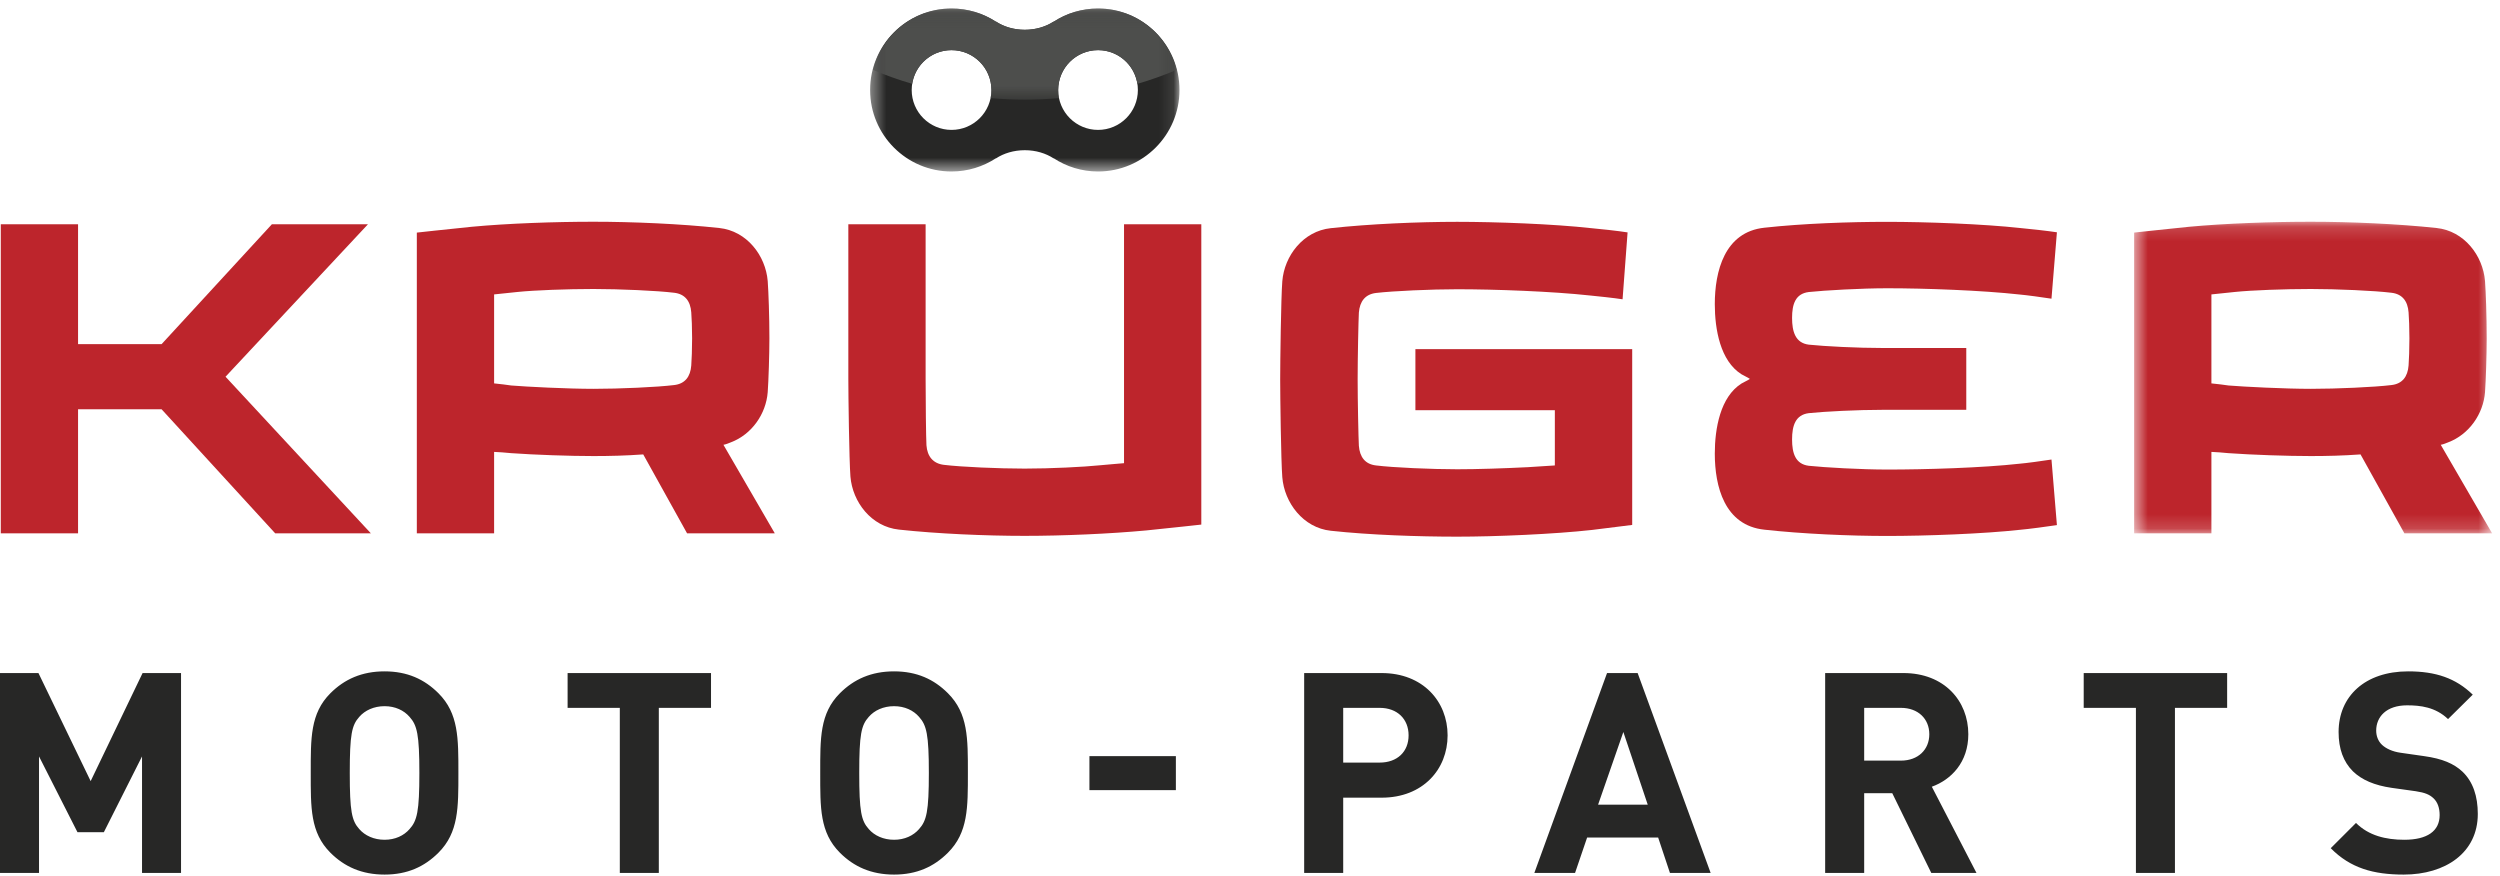
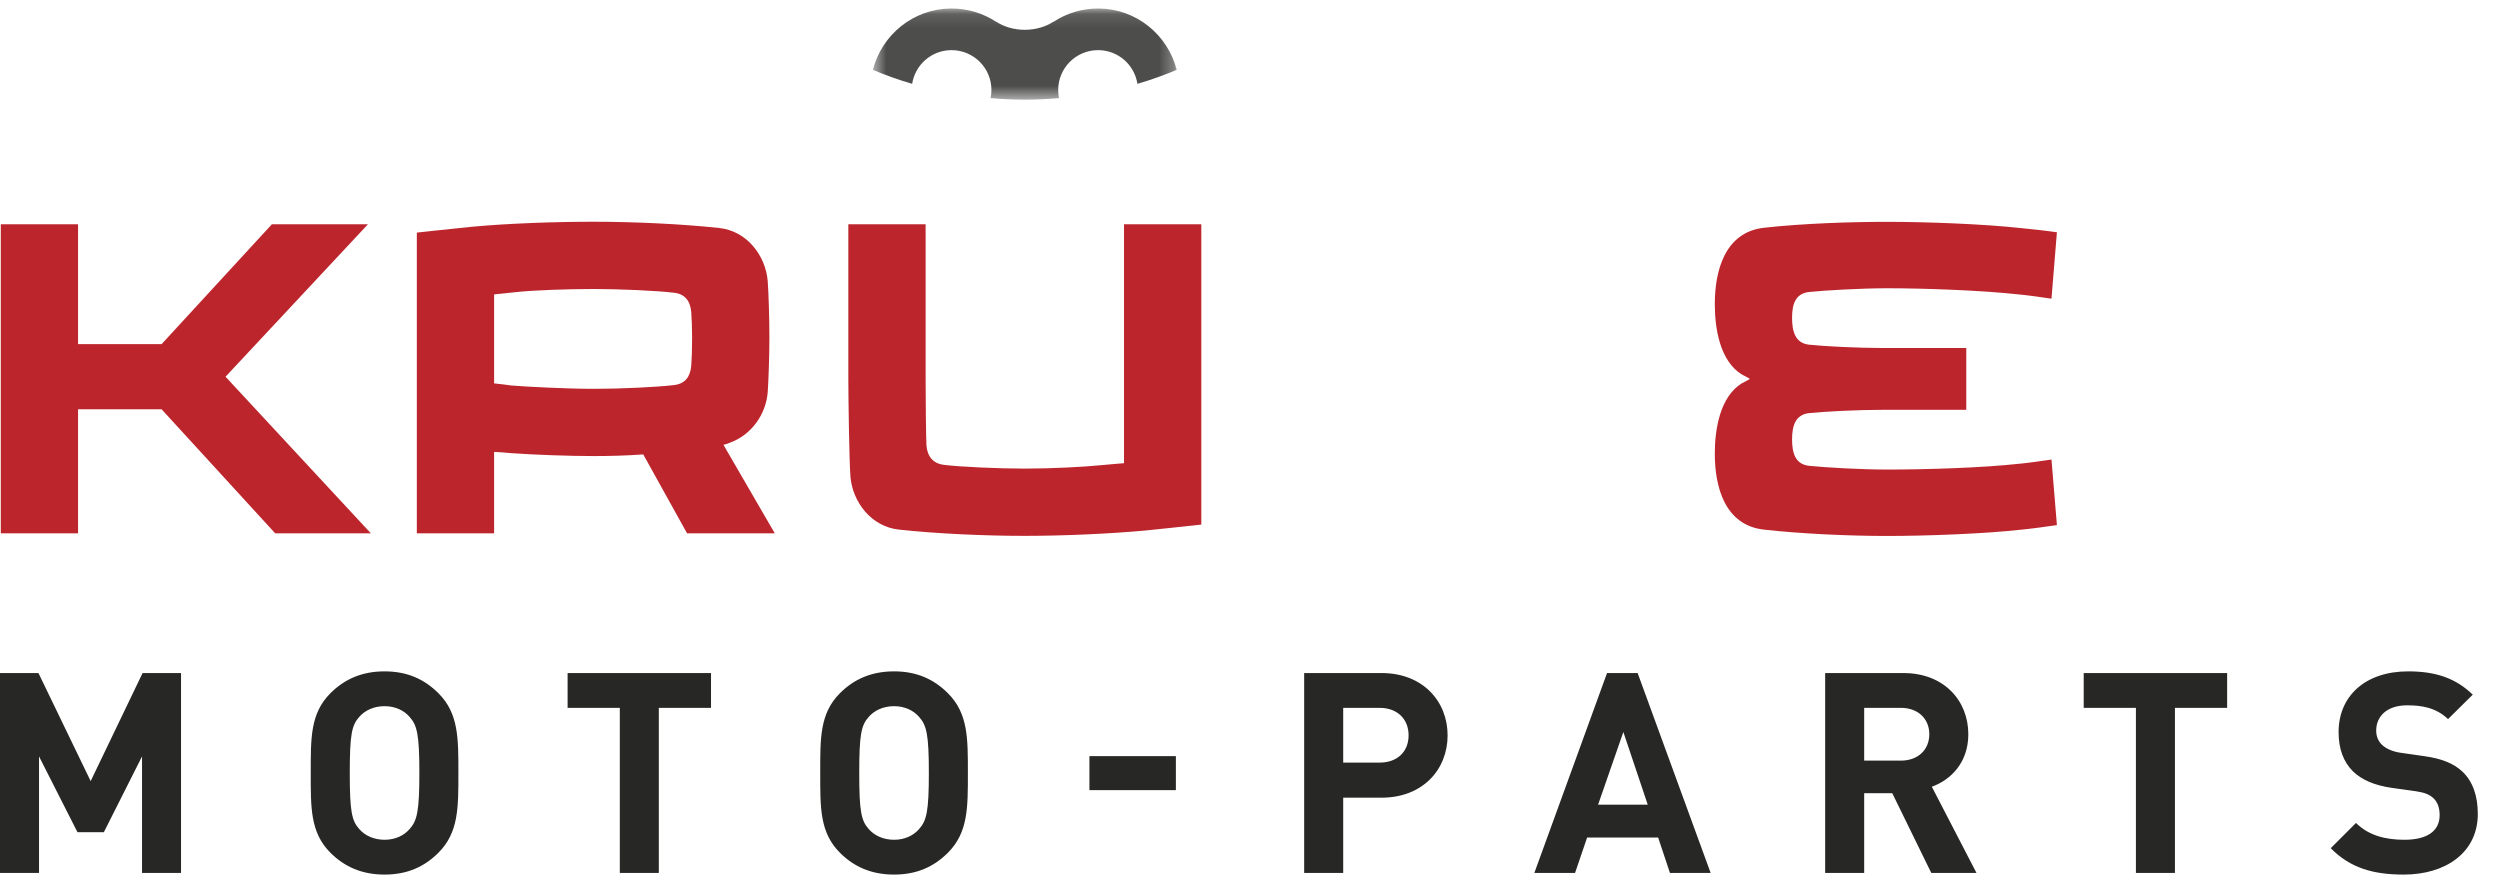
<svg xmlns="http://www.w3.org/2000/svg" xmlns:xlink="http://www.w3.org/1999/xlink" width="174px" height="61px" viewBox="0 0 174 61" version="1.1">
  <title>Group 22</title>
  <desc>Created with Sketch.</desc>
  <defs>
-     <polygon id="path-1" points="0.546 0.151 25.462 0.151 25.462 21.839 0.546 21.839" />
-     <polygon id="path-3" points="0.377 0.11 21.909 0.11 21.909 11.453 0.377 11.453" />
    <polygon id="path-5" points="0.568 0.11 21.716 0.11 21.716 6.453 0.568 6.453" />
  </defs>
  <g id="Symbols" stroke="none" stroke-width="1" fill="none" fill-rule="evenodd">
    <g id="Header-Mix" transform="translate(-209, -58)">
      <g id="Group-8">
        <g id="Group-22" transform="translate(209, 58.483)">
          <g id="Group-3" transform="translate(147.99, 14.799)">
            <mask id="mask-2" fill="white">
              <use xlink:href="#path-1" />
            </mask>
            <g id="Clip-2" />
            <path d="M19.705,8.263 C19.705,9.017 19.677,9.746 19.647,10.153 C19.588,10.937 19.211,11.431 18.455,11.518 C17.263,11.664 14.647,11.781 12.845,11.781 C11.042,11.781 8.163,11.635 7.116,11.548 C6.971,11.518 6.216,11.431 5.924,11.402 L5.924,5.209 C6.186,5.181 7.03,5.094 7.582,5.036 C8.716,4.919 11.013,4.832 12.845,4.832 C14.647,4.832 17.263,4.948 18.455,5.094 C19.211,5.181 19.588,5.676 19.647,6.46 C19.677,6.868 19.705,7.507 19.705,8.263 Z M25.462,21.839 L21.886,15.676 C22.061,15.647 22.264,15.56 22.41,15.502 C23.863,14.95 24.852,13.524 24.967,12.013 C25.026,11.228 25.084,9.396 25.084,8.263 C25.084,6.751 25.026,5.064 24.967,4.28 C24.823,2.506 23.515,0.79 21.596,0.587 C18.921,0.297 15.548,0.151 12.845,0.151 C10.14,0.151 6.885,0.267 4.384,0.5 C2.639,0.675 0.546,0.907 0.546,0.907 L0.546,21.839 L5.924,21.839 L5.924,16.17 C6.129,16.17 6.825,16.229 7.116,16.258 C8.745,16.375 11.217,16.46 12.845,16.46 C13.949,16.46 15.111,16.432 16.303,16.345 L19.357,21.839 L25.462,21.839 Z" id="Fill-1" fill="#BD252C" mask="url(#mask-2)" />
          </g>
          <path d="M143.161,36.064 L142.783,31.5 C142.259,31.587 140.951,31.762 140.574,31.79 C137.957,32.082 133.974,32.198 131.358,32.198 C129.555,32.198 126.997,32.053 125.892,31.936 C124.961,31.82 124.728,31.064 124.728,30.104 C124.728,29.144 124.961,28.39 125.892,28.272 C126.997,28.157 129.265,28.04 131.067,28.04 L136.853,28.04 L136.853,23.738 L131.067,23.738 C129.265,23.738 126.997,23.621 125.892,23.505 C124.961,23.39 124.728,22.603 124.728,21.644 C124.728,20.685 124.961,19.957 125.892,19.842 C126.997,19.725 129.555,19.58 131.358,19.58 C133.974,19.58 137.957,19.725 140.574,20.016 C140.951,20.046 142.259,20.22 142.783,20.306 L143.161,15.684 C142.609,15.597 141.067,15.423 140.661,15.393 C138.044,15.103 134.003,14.957 131.358,14.957 C128.712,14.957 125.455,15.073 122.809,15.365 C120.019,15.656 119.35,18.417 119.35,20.685 C119.35,22.43 119.728,24.639 121.211,25.569 C121.356,25.656 121.676,25.802 121.792,25.889 C121.676,25.975 121.356,26.121 121.211,26.208 C119.728,27.14 119.35,29.349 119.35,31.093 C119.35,33.361 120.019,36.094 122.809,36.384 C125.455,36.675 128.712,36.82 131.358,36.82 C134.003,36.82 138.044,36.675 140.661,36.384 C141.067,36.354 142.609,36.152 143.161,36.064" id="Fill-4" fill="#BD252C" />
-           <path d="M113.601,36.052 L113.601,23.816 L98.512,23.816 L98.512,28.066 L108.217,28.066 L108.217,31.912 C108.007,31.912 106.992,32.003 106.35,32.032 C104.687,32.116 102.82,32.178 101.422,32.178 C99.618,32.178 96.967,32.06 95.772,31.912 C95.017,31.827 94.639,31.331 94.577,30.543 C94.548,30.019 94.492,27.402 94.492,25.914 C94.492,24.425 94.548,21.803 94.577,21.279 C94.639,20.494 95.017,19.998 95.772,19.907 C96.967,19.768 99.618,19.649 101.422,19.649 C104.049,19.649 108.042,19.796 110.663,20.083 C111.041,20.117 112.406,20.263 112.931,20.348 L113.28,15.692 C112.727,15.6 111.155,15.426 110.748,15.397 C108.126,15.104 104.079,14.956 101.422,14.956 C98.716,14.956 95.31,15.104 92.626,15.397 C90.702,15.6 89.389,17.319 89.248,19.096 C89.158,20.229 89.101,24.774 89.101,25.914 C89.101,27.053 89.158,31.591 89.248,32.73 C89.389,34.506 90.702,36.254 92.626,36.458 C95.31,36.751 98.716,36.869 101.422,36.869 C104.079,36.869 108.183,36.694 110.805,36.401 C111.566,36.31 113.195,36.108 113.601,36.052" id="Fill-6" fill="#BD252C" />
          <path d="M83.611,36.028 L83.611,15.124 L78.232,15.124 L78.232,31.754 C77.971,31.783 77.127,31.841 76.575,31.899 C75.441,32.016 73.144,32.132 71.313,32.132 C69.511,32.132 66.894,32.016 65.701,31.871 C64.946,31.783 64.539,31.289 64.481,30.504 C64.451,29.981 64.423,27.364 64.423,25.881 L64.423,15.124 L59.044,15.124 L59.044,25.881 C59.044,27.016 59.102,31.551 59.19,32.685 C59.335,34.459 60.643,36.174 62.562,36.377 C65.237,36.668 68.609,36.813 71.313,36.813 C74.016,36.813 77.273,36.668 79.773,36.436 C81.517,36.26 83.611,36.028 83.611,36.028" id="Fill-8" fill="#BD252C" />
          <path d="M48.171,23.062 C48.171,23.816 48.141,24.545 48.112,24.952 C48.054,25.736 47.676,26.23 46.921,26.317 C45.728,26.464 43.111,26.58 41.31,26.58 C39.506,26.58 36.628,26.434 35.582,26.347 C35.437,26.317 34.681,26.23 34.39,26.201 L34.39,20.008 C34.652,19.98 35.495,19.893 36.047,19.835 C37.181,19.718 39.478,19.631 41.31,19.631 C43.111,19.631 45.728,19.747 46.921,19.893 C47.676,19.98 48.054,20.475 48.112,21.259 C48.141,21.667 48.171,22.306 48.171,23.062 Z M53.926,36.638 L50.351,30.475 C50.526,30.446 50.729,30.359 50.874,30.301 C52.328,29.749 53.317,28.323 53.433,26.812 C53.49,26.027 53.55,24.195 53.55,23.062 C53.55,21.55 53.49,19.863 53.433,19.079 C53.287,17.305 51.979,15.589 50.061,15.386 C47.385,15.096 44.013,14.95 41.31,14.95 C38.606,14.95 35.349,15.066 32.849,15.299 C31.104,15.474 29.011,15.706 29.011,15.706 L29.011,36.638 L34.39,36.638 L34.39,30.969 C34.593,30.969 35.292,31.028 35.582,31.057 C37.209,31.174 39.682,31.259 41.31,31.259 C42.415,31.259 43.577,31.231 44.769,31.144 L47.821,36.638 L53.926,36.638 Z" id="Fill-10" fill="#BD252C" />
          <polygon id="Fill-12" fill="#BD252C" points="25.61 15.125 18.923 15.125 11.248 23.468 5.433 23.468 5.433 15.125 0.055 15.125 0.055 36.639 5.433 36.639 5.433 28.004 11.248 28.004 19.156 36.639 25.814 36.639 15.697 25.737" />
          <path d="M167.298,60.388 C165.188,60.388 163.587,59.938 162.219,58.551 L163.977,56.794 C164.856,57.673 166.048,57.965 167.338,57.965 C168.939,57.965 169.799,57.359 169.799,56.246 C169.799,55.758 169.662,55.348 169.369,55.074 C169.096,54.82 168.783,54.684 168.138,54.586 L166.458,54.351 C165.267,54.177 164.388,53.805 163.762,53.199 C163.098,52.535 162.766,51.636 162.766,50.464 C162.766,47.983 164.602,46.244 167.61,46.244 C169.525,46.244 170.912,46.713 172.104,47.865 L170.384,49.565 C169.506,48.725 168.451,48.608 167.532,48.608 C166.088,48.608 165.383,49.409 165.383,50.365 C165.383,50.718 165.501,51.089 165.794,51.363 C166.067,51.616 166.517,51.831 167.083,51.909 L168.724,52.144 C169.994,52.32 170.795,52.671 171.382,53.219 C172.124,53.922 172.455,54.937 172.455,56.169 C172.455,58.865 170.209,60.388 167.298,60.388 Z M151.376,48.784 L151.376,60.271 L148.66,60.271 L148.66,48.784 L145.026,48.784 L145.026,46.362 L155.009,46.362 L155.009,48.784 L151.376,48.784 Z M132.307,48.784 L129.747,48.784 L129.747,52.456 L132.307,52.456 C133.498,52.456 134.28,51.694 134.28,50.62 C134.28,49.545 133.498,48.784 132.307,48.784 Z M134.416,60.271 L131.701,54.723 L129.747,54.723 L129.747,60.271 L127.031,60.271 L127.031,46.362 L132.482,46.362 C135.315,46.362 136.995,48.295 136.995,50.62 C136.995,52.573 135.803,53.785 134.455,54.273 L137.562,60.271 L134.416,60.271 Z M112.985,50.464 L111.226,55.524 L114.683,55.524 L112.985,50.464 Z M116.227,60.271 L115.407,57.809 L110.464,57.809 L109.624,60.271 L106.791,60.271 L111.85,46.362 L113.98,46.362 L119.06,60.271 L116.227,60.271 Z M96.025,48.784 L93.487,48.784 L93.487,52.593 L96.025,52.593 C97.256,52.593 98.038,51.831 98.038,50.698 C98.038,49.565 97.256,48.784 96.025,48.784 Z M96.162,55.035 L93.487,55.035 L93.487,60.271 L90.77,60.271 L90.77,46.362 L96.162,46.362 C99.034,46.362 100.753,48.335 100.753,50.698 C100.753,53.063 99.034,55.035 96.162,55.035 Z M75.824,54.508 L81.841,54.508 L81.841,52.144 L75.824,52.144 L75.824,54.508 Z M63.965,49.409 C63.574,48.959 62.968,48.667 62.226,48.667 C61.483,48.667 60.858,48.959 60.468,49.409 C59.94,49.994 59.803,50.64 59.803,53.316 C59.803,55.992 59.94,56.637 60.468,57.223 C60.858,57.673 61.483,57.965 62.226,57.965 C62.968,57.965 63.574,57.673 63.965,57.223 C64.492,56.637 64.648,55.992 64.648,53.316 C64.648,50.64 64.492,49.994 63.965,49.409 Z M65.977,58.865 C65.001,59.842 63.809,60.388 62.226,60.388 C60.644,60.388 59.432,59.842 58.456,58.865 C57.05,57.458 57.088,55.719 57.088,53.316 C57.088,50.913 57.05,49.174 58.456,47.768 C59.432,46.791 60.644,46.244 62.226,46.244 C63.809,46.244 65.001,46.791 65.977,47.768 C67.384,49.174 67.365,50.913 67.365,53.316 C67.365,55.719 67.384,57.458 65.977,58.865 Z M45.854,48.784 L45.854,60.271 L43.139,60.271 L43.139,48.784 L39.505,48.784 L39.505,46.362 L49.487,46.362 L49.487,48.784 L45.854,48.784 Z M28.504,49.409 C28.114,48.959 27.508,48.667 26.766,48.667 C26.024,48.667 25.398,48.959 25.007,49.409 C24.48,49.994 24.344,50.64 24.344,53.316 C24.344,55.992 24.48,56.637 25.007,57.223 C25.398,57.673 26.024,57.965 26.766,57.965 C27.508,57.965 28.114,57.673 28.504,57.223 C29.032,56.637 29.188,55.992 29.188,53.316 C29.188,50.64 29.032,49.994 28.504,49.409 Z M30.517,58.865 C29.54,59.842 28.348,60.388 26.766,60.388 C25.183,60.388 23.972,59.842 22.995,58.865 C21.589,57.458 21.628,55.719 21.628,53.316 C21.628,50.913 21.589,49.174 22.995,47.768 C23.972,46.791 25.183,46.244 26.766,46.244 C28.348,46.244 29.54,46.791 30.517,47.768 C31.923,49.174 31.904,50.913 31.904,53.316 C31.904,55.719 31.923,57.458 30.517,58.865 Z M9.885,60.271 L9.885,52.164 L7.228,57.438 L5.392,57.438 L2.716,52.164 L2.716,60.271 L0,60.271 L0,46.362 L2.676,46.362 L6.31,53.883 L9.924,46.362 L12.6,46.362 L12.6,60.271 L9.885,60.271 Z" id="Fill-14" fill="#272726" />
          <g id="Group-18" transform="translate(60.183, 0)">
            <mask id="mask-4" fill="white">
              <use xlink:href="#path-3" />
            </mask>
            <g id="Clip-17" />
            <path d="M13.141,1.024 C12.61,1.372 11.911,1.592 11.142,1.592 C10.373,1.592 9.676,1.372 9.145,1.024 L9.129,1.024 C8.236,0.446 7.185,0.109 6.043,0.109 C2.914,0.109 0.377,2.647 0.377,5.779 L0.377,5.782 L0.377,5.784 C0.377,8.913 2.914,11.453 6.043,11.453 C7.185,11.453 8.236,11.113 9.129,10.536 L9.145,10.536 C9.676,10.19 10.373,9.971 11.145,9.971 C11.911,9.971 12.61,10.19 13.141,10.536 L13.161,10.536 C14.046,11.113 15.102,11.453 16.242,11.453 C19.369,11.453 21.909,8.913 21.909,5.784 L21.909,5.782 L21.909,5.779 C21.909,2.647 19.369,0.109 16.242,0.109 C15.102,0.109 14.046,0.446 13.161,1.024 L13.141,1.024 Z M19.013,5.782 C19.013,7.315 17.773,8.558 16.242,8.558 C14.708,8.558 13.466,7.315 13.466,5.782 C13.466,4.247 14.708,3.006 16.242,3.006 C17.773,3.006 19.013,4.247 19.013,5.782 Z M8.82,5.782 C8.82,7.315 7.576,8.558 6.043,8.558 C4.513,8.558 3.271,7.315 3.271,5.782 C3.271,4.247 4.513,3.006 6.043,3.006 C7.576,3.006 8.82,4.247 8.82,5.782 Z" id="Fill-16" fill="#272726" mask="url(#mask-4)" />
          </g>
          <g id="Group-21" transform="translate(60.183, 0)">
            <mask id="mask-6" fill="white">
              <use xlink:href="#path-5" />
            </mask>
            <g id="Clip-20" />
            <path d="M16.242,0.109 C15.102,0.109 14.047,0.445 13.162,1.024 L13.141,1.024 C12.61,1.372 11.912,1.591 11.142,1.591 C10.373,1.591 9.676,1.372 9.146,1.024 L9.13,1.024 C8.237,0.445 7.185,0.109 6.043,0.109 L6.036,0.109 L6.032,0.109 L6.027,0.109 L6.025,0.109 L6.021,0.109 L6.013,0.109 L6.009,0.109 L6.005,0.109 L6.003,0.109 C3.378,0.127 1.193,1.944 0.568,4.378 C1.447,4.75 2.36,5.076 3.304,5.352 C3.509,4.032 4.641,3.021 6.011,3.007 L6.015,3.007 L6.019,3.007 L6.021,3.007 L6.023,3.007 L6.025,3.007 L6.027,3.007 L6.028,3.007 L6.03,3.007 L6.032,3.007 L6.034,3.007 L6.038,3.007 L6.039,3.007 L6.043,3.007 C7.577,3.007 8.821,4.248 8.821,5.783 C8.821,5.974 8.802,6.161 8.763,6.342 L8.763,6.347 C9.544,6.414 10.337,6.453 11.145,6.453 C11.95,6.453 12.741,6.414 13.524,6.347 C13.485,6.164 13.467,5.976 13.467,5.783 C13.467,4.248 14.709,3.007 16.242,3.007 L16.246,3.007 L16.248,3.007 L16.25,3.007 L16.254,3.007 L16.256,3.007 L16.257,3.007 L16.259,3.007 L16.261,3.007 L16.263,3.007 L16.265,3.007 L16.267,3.007 L16.269,3.007 L16.271,3.007 L16.273,3.007 L16.274,3.007 C17.646,3.021 18.776,4.032 18.981,5.351 C19.933,5.076 20.839,4.748 21.716,4.378 C21.093,1.944 18.908,0.127 16.284,0.109 L16.282,0.109 L16.276,0.109 L16.271,0.109 L16.267,0.109 L16.263,0.109 L16.259,0.109 L16.254,0.109 L16.25,0.109 L16.242,0.109" id="Fill-19" fill="#4D4E4C" mask="url(#mask-6)" />
          </g>
        </g>
      </g>
    </g>
  </g>
</svg>